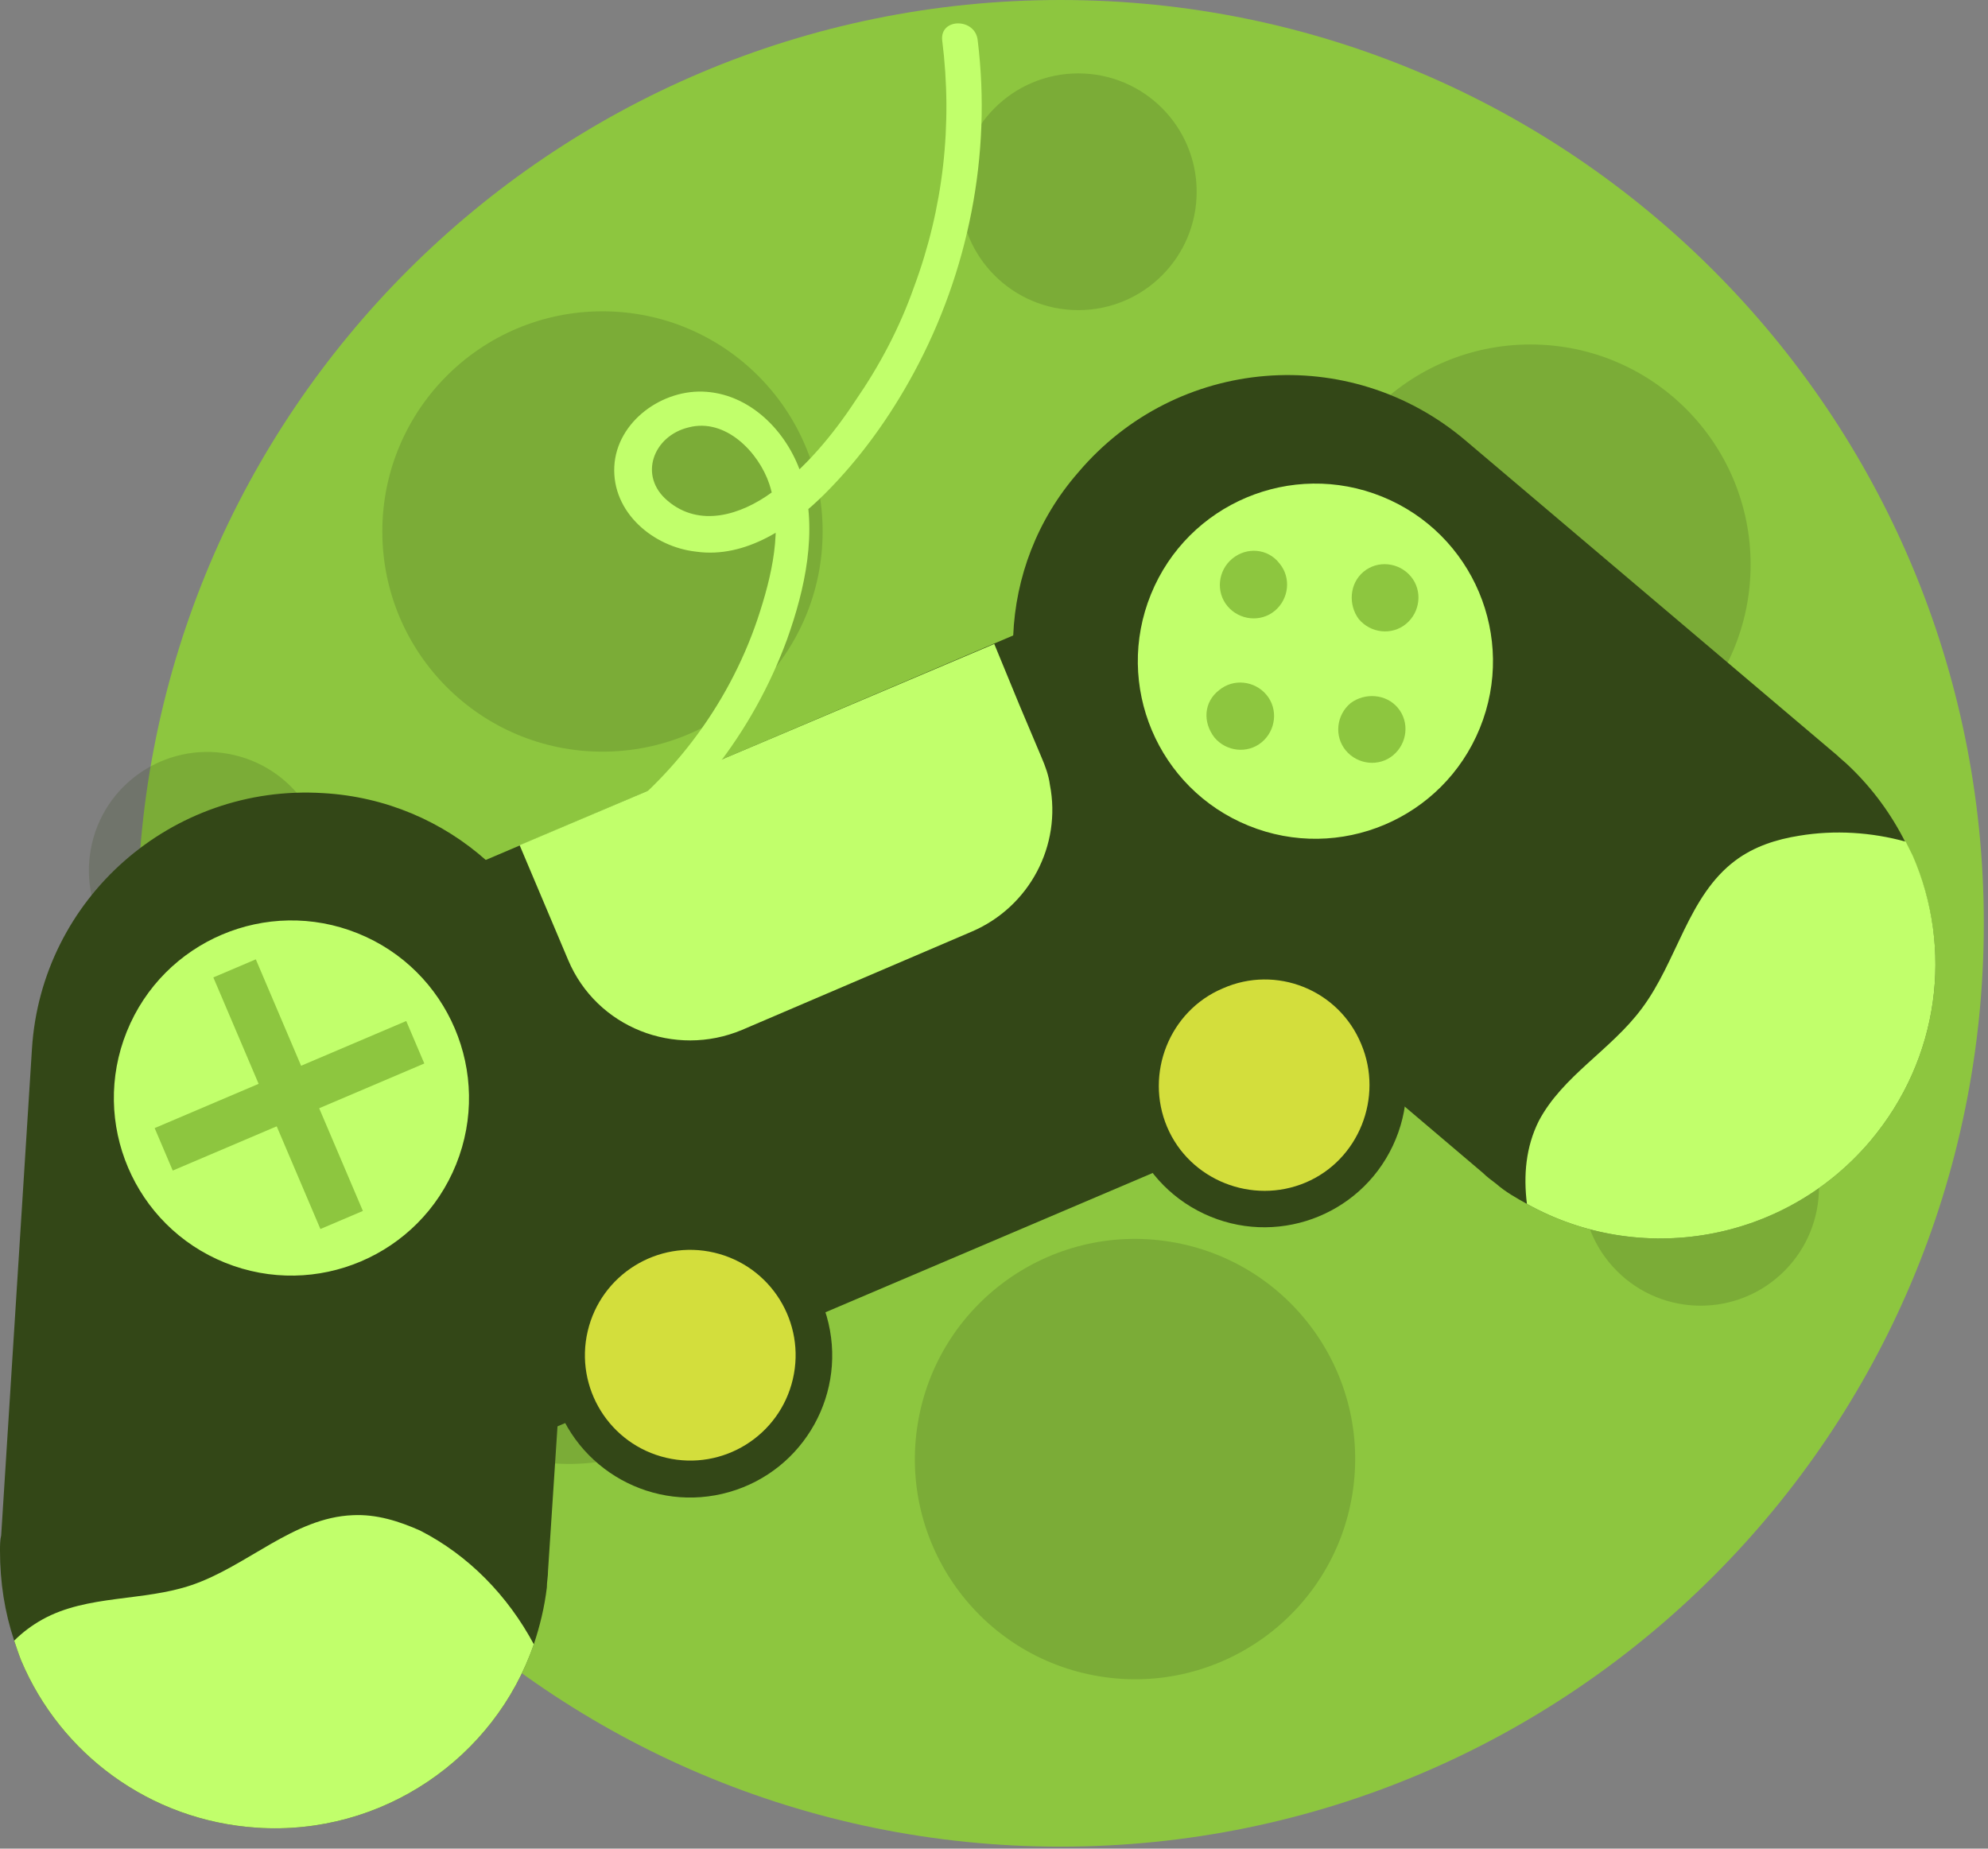
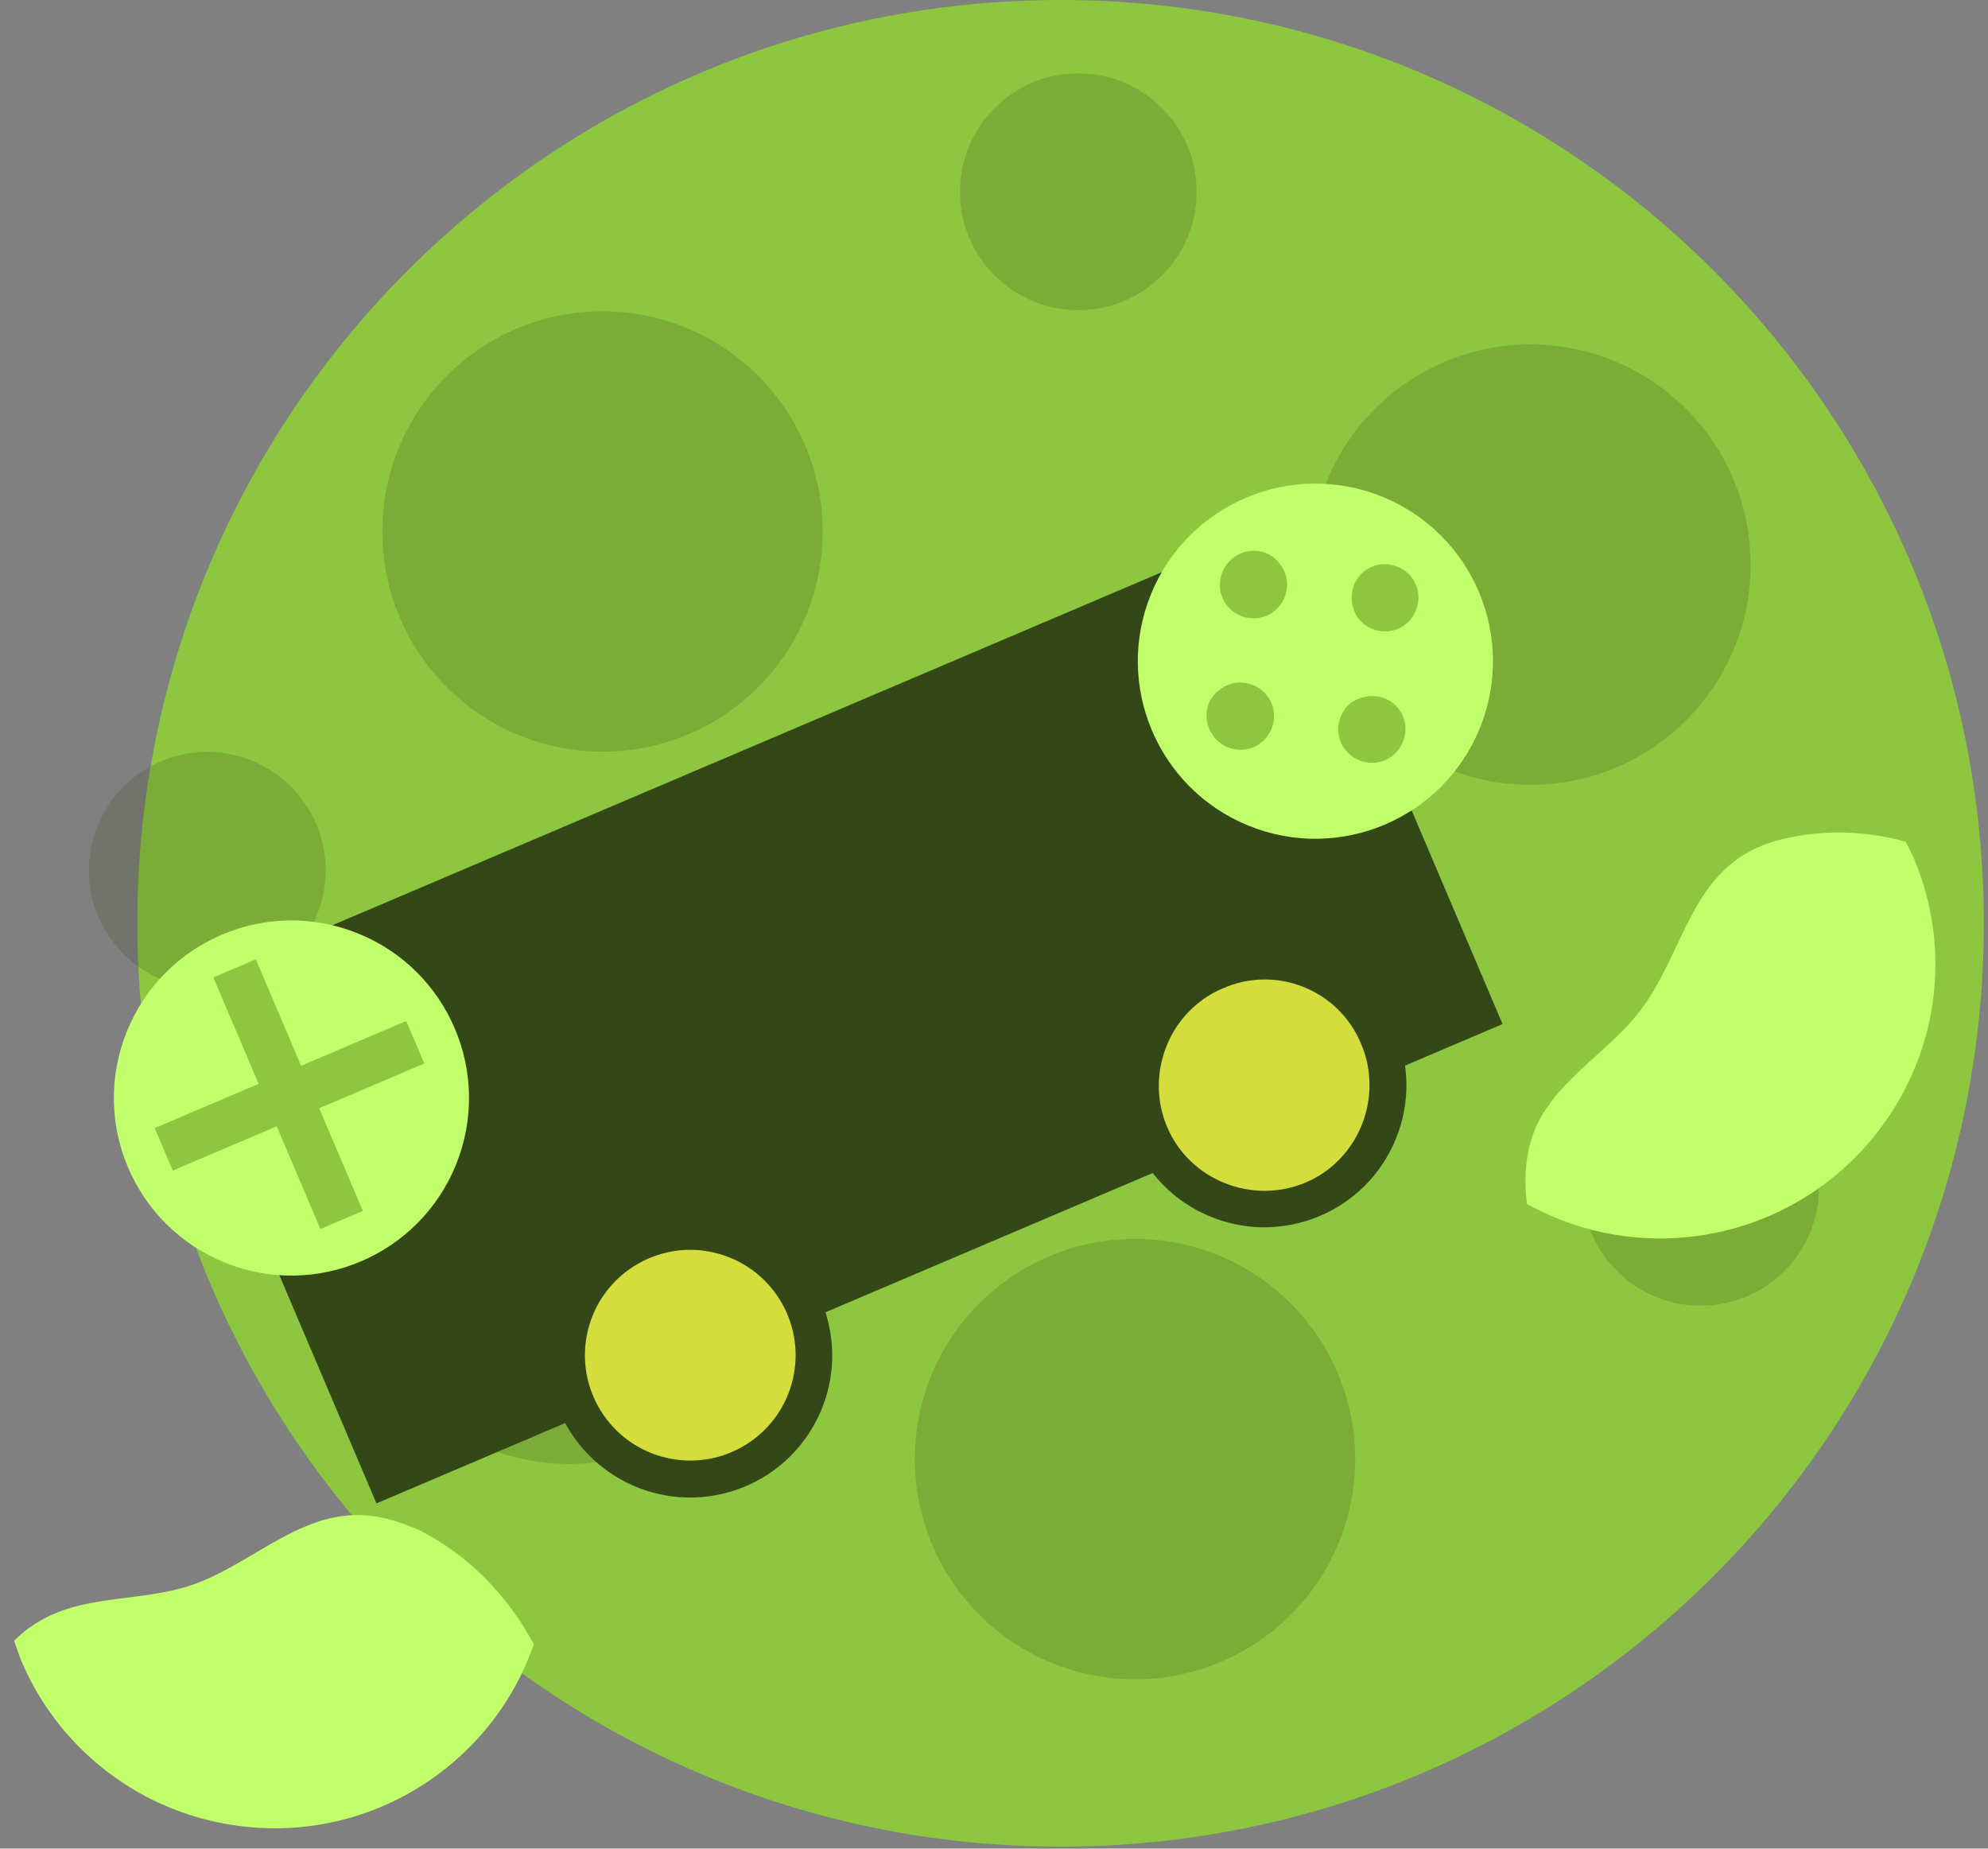
<svg xmlns="http://www.w3.org/2000/svg" width="228" height="212" viewBox="0 0 228 212" fill="none">
  <rect x="0" y="0" width="228" height="212" fill="#808080" stroke="none" />
  <path d="M121.635 211.77C180.114 211.77 227.52 164.364 227.52 105.885C227.52 47.406 180.114 0 121.635 0C63.157 0 15.75 47.406 15.75 105.885C15.75 164.364 63.157 211.77 121.635 211.77Z" fill="#8DC63F" />
  <g opacity="0.2">
    <path d="M69.097 86.199C83.042 86.199 94.347 74.894 94.347 60.949C94.347 47.004 83.042 35.7 69.097 35.7C55.152 35.7 43.848 47.004 43.848 60.949C43.848 74.894 55.152 86.199 69.097 86.199Z" fill="#334717" />
    <path d="M155.092 171.392C157.339 157.63 148.004 144.652 134.241 142.406C120.479 140.159 107.501 149.494 105.255 163.257C103.008 177.019 112.344 189.997 126.106 192.243C139.868 194.49 152.846 185.154 155.092 171.392Z" fill="#334717" />
    <path d="M175.526 90.002C189.471 90.002 200.775 78.698 200.775 64.753C200.775 50.808 189.471 39.503 175.526 39.503C161.581 39.503 150.276 50.808 150.276 64.753C150.276 78.698 161.581 90.002 175.526 90.002Z" fill="#334717" />
    <path d="M90.159 146.674C92.393 132.909 83.045 119.94 69.28 117.706C55.515 115.472 42.545 124.82 40.312 138.585C38.078 152.35 47.425 165.319 61.19 167.553C74.955 169.787 87.925 160.439 90.159 146.674Z" fill="#334717" />
    <path d="M141.01 95.478C142.207 88.076 137.178 81.106 129.777 79.908C122.375 78.711 115.405 83.74 114.207 91.142C113.01 98.543 118.039 105.513 125.441 106.711C132.842 107.908 139.813 102.879 141.01 95.478Z" fill="#334717" />
    <path d="M123.669 35.566C131.167 35.566 137.244 29.488 137.244 21.991C137.244 14.493 131.167 8.416 123.669 8.416C116.172 8.416 110.094 14.493 110.094 21.991C110.094 29.488 116.172 35.566 123.669 35.566Z" fill="#334717" />
    <path d="M36.983 102.926C38.706 95.629 34.188 88.318 26.891 86.595C19.595 84.872 12.283 89.39 10.56 96.686C8.838 103.983 13.356 111.294 20.652 113.017C27.948 114.74 35.26 110.222 36.983 102.926Z" fill="#334717" />
    <path d="M204.642 145.76C209.943 140.458 209.943 131.863 204.642 126.562C199.341 121.261 190.746 121.261 185.444 126.562C180.143 131.863 180.143 140.458 185.444 145.76C190.746 151.061 199.341 151.061 204.642 145.76Z" fill="#334717" />
  </g>
  <path d="M147.661 59.483L18.511 114.45L43.177 172.405L172.327 117.438L147.661 59.483Z" fill="#334717" />
-   <path d="M66.517 124.347L65.024 147.153L64.074 161.814L63.938 163.579L62.852 180.141C62.852 180.819 62.717 181.362 62.717 182.041C62.445 184.349 61.902 186.521 61.223 188.557C56.743 201.589 43.847 210.548 29.458 209.598C17.105 208.784 6.923 201.046 2.443 190.458C2.172 189.779 1.901 188.964 1.629 188.15C0.543 184.892 0 181.498 0 177.833C0 177.29 0 176.611 0.136 176.068L3.665 120.275C4.751 103.035 19.684 89.867 37.06 90.953C44.255 91.36 50.77 94.211 55.793 98.691C59.323 101.813 62.173 105.75 64.074 110.094C65.975 114.438 66.925 119.325 66.517 124.347Z" fill="#334717" />
-   <path d="M214.486 130.863C204.576 142.538 188.014 145.253 175.118 138.058C173.896 137.379 172.675 136.701 171.589 135.75C171.046 135.343 170.503 134.936 170.095 134.529L161.136 126.927L157.471 123.94L157.063 123.533L143.896 112.401L139.823 109.008L127.47 98.555C124.619 96.111 122.311 93.396 120.547 90.274C119.868 89.188 119.325 87.966 118.782 86.88C117.967 84.98 117.289 82.944 116.881 80.907C116.338 78.328 116.067 75.613 116.203 72.898C116.474 66.246 118.918 59.595 123.669 54.165C134.936 40.861 154.756 39.232 168.059 50.499L210.685 86.609C211.092 87.016 211.635 87.423 212.042 87.831C214.757 90.41 216.929 93.396 218.558 96.654C218.83 97.197 219.101 97.74 219.373 98.283C223.988 108.736 222.495 121.361 214.486 130.863Z" fill="#334717" />
  <path d="M83.648 171.1C92.296 168.617 97.293 159.593 94.81 150.946C92.327 142.298 83.303 137.301 74.656 139.784C66.008 142.267 61.011 151.29 63.494 159.938C65.977 168.585 75 173.583 83.648 171.1Z" fill="#334717" />
  <path d="M90.928 158.17C92.451 151.674 88.419 145.173 81.922 143.651C75.426 142.128 68.925 146.16 67.403 152.656C65.88 159.153 69.912 165.653 76.408 167.176C82.905 168.699 89.406 164.667 90.928 158.17Z" fill="#D3DE3C" />
  <path d="M159.739 131.398C163.577 123.262 160.093 113.554 151.956 109.716C143.819 105.878 134.112 109.363 130.274 117.5C126.436 125.636 129.921 135.344 138.057 139.182C146.194 143.02 155.901 139.535 159.739 131.398Z" fill="#334717" />
  <path d="M156.115 119.731C158.694 125.84 155.843 133.034 149.734 135.614C143.626 138.193 136.431 135.342 133.852 129.233C131.272 123.125 134.123 115.93 140.232 113.351C146.341 110.636 153.535 113.486 156.115 119.731Z" fill="#D3DE3C" />
  <path d="M52.31 133.529C56.513 123.098 51.464 111.235 41.033 107.033C30.603 102.83 18.74 107.879 14.538 118.31C10.335 128.74 15.384 140.603 25.814 144.805C36.245 149.008 48.108 143.959 52.31 133.529Z" fill="#C1FF6B" />
  <path d="M169.723 83.496C173.96 73.079 168.95 61.199 158.533 56.962C148.116 52.724 136.236 57.734 131.999 68.151C127.762 78.568 132.771 90.448 143.188 94.685C153.605 98.923 165.485 93.913 169.723 83.496Z" fill="#C1FF6B" />
-   <path d="M59.595 96.924L65.161 110.092C68.419 117.83 77.378 121.36 85.116 118.102L111.451 106.834C118.103 103.984 121.768 96.924 120.411 90.001C120.275 88.915 119.868 87.829 119.461 86.879L116.881 80.77L114.031 73.847L59.595 96.924Z" fill="#C1FF6B" />
  <path d="M29.339 110.015L24.468 112.088L36.747 140.941L41.619 138.868L29.339 110.015Z" fill="#8DC63F" />
  <path d="M46.59 117.088L17.737 129.368L19.811 134.239L48.663 121.959L46.59 117.088Z" fill="#8DC63F" />
  <path d="M146.745 64.617C148.102 66.246 147.831 68.689 146.202 70.047C144.573 71.404 142.129 71.133 140.772 69.504C139.414 67.875 139.686 65.431 141.315 64.074C142.944 62.716 145.387 62.852 146.745 64.617Z" fill="#8DC63F" />
  <path d="M160.322 81.179C161.68 82.808 161.408 85.252 159.779 86.609C158.15 87.967 155.707 87.695 154.349 86.066C152.992 84.437 153.263 81.994 154.892 80.636C156.521 79.415 158.965 79.55 160.322 81.179Z" fill="#8DC63F" />
  <path d="M139.822 79.142C141.451 77.784 143.894 78.056 145.252 79.685C146.609 81.314 146.338 83.757 144.709 85.115C143.08 86.472 140.636 86.201 139.279 84.572C137.921 82.807 138.057 80.499 139.822 79.142Z" fill="#8DC63F" />
  <path d="M156.381 65.567C158.01 64.209 160.454 64.481 161.811 66.11C163.169 67.739 162.897 70.182 161.268 71.54C159.639 72.897 157.196 72.626 155.838 70.997C154.616 69.368 154.752 66.924 156.381 65.567Z" fill="#8DC63F" />
-   <path d="M69.639 99.641C79.142 93.261 86.337 84.03 90.273 73.306C92.31 67.604 93.803 60.952 92.038 54.844C90.545 49.821 86.337 45.341 81.043 44.934C76.02 44.527 70.725 48.328 70.454 53.486C70.183 58.78 74.934 62.717 79.821 63.26C85.522 64.075 90.817 60.409 94.618 56.608C98.69 52.536 102.084 47.785 104.799 42.762C111.043 31.223 113.758 17.784 112.129 4.616C111.858 2.037 107.785 2.037 108.057 4.616C109.279 14.254 108.193 23.893 104.799 32.988C103.17 37.603 100.862 41.947 98.147 45.884C95.568 49.821 92.31 53.758 88.509 56.473C84.979 59.052 80.228 60.545 76.563 57.423C73.169 54.572 74.934 49.957 79.006 49.006C83.215 47.92 87.016 51.857 88.237 55.522C89.866 60.545 88.509 66.111 86.88 70.998C83.486 81.043 76.698 90.003 67.739 95.976C65.431 97.605 67.468 101.134 69.639 99.641Z" fill="#C1FF6B" />
  <path d="M61.221 188.557C56.742 201.589 43.845 210.548 29.456 209.598C17.103 208.783 6.921 201.046 2.442 190.457C2.17 189.778 1.899 188.964 1.627 188.149C2.577 187.199 3.663 186.385 4.885 185.706C10.044 182.855 16.424 183.67 21.99 181.769C28.37 179.597 33.664 174.031 40.452 173.76C43.167 173.624 45.746 174.439 48.189 175.525C53.755 178.375 58.235 182.991 61.221 188.557Z" fill="#C1FF6B" />
  <path d="M214.489 130.864C204.579 142.539 188.018 145.254 175.121 138.059C174.714 134.801 174.986 131.543 176.479 128.556C179.194 123.398 184.76 120.411 188.289 115.66C192.362 110.23 193.583 102.764 199.013 98.692C201.185 97.062 203.765 96.248 206.344 95.841C210.416 95.162 214.625 95.433 218.561 96.519C218.833 97.062 219.104 97.606 219.376 98.148C223.991 108.737 222.498 121.362 214.489 130.864Z" fill="#C1FF6B" />
</svg>